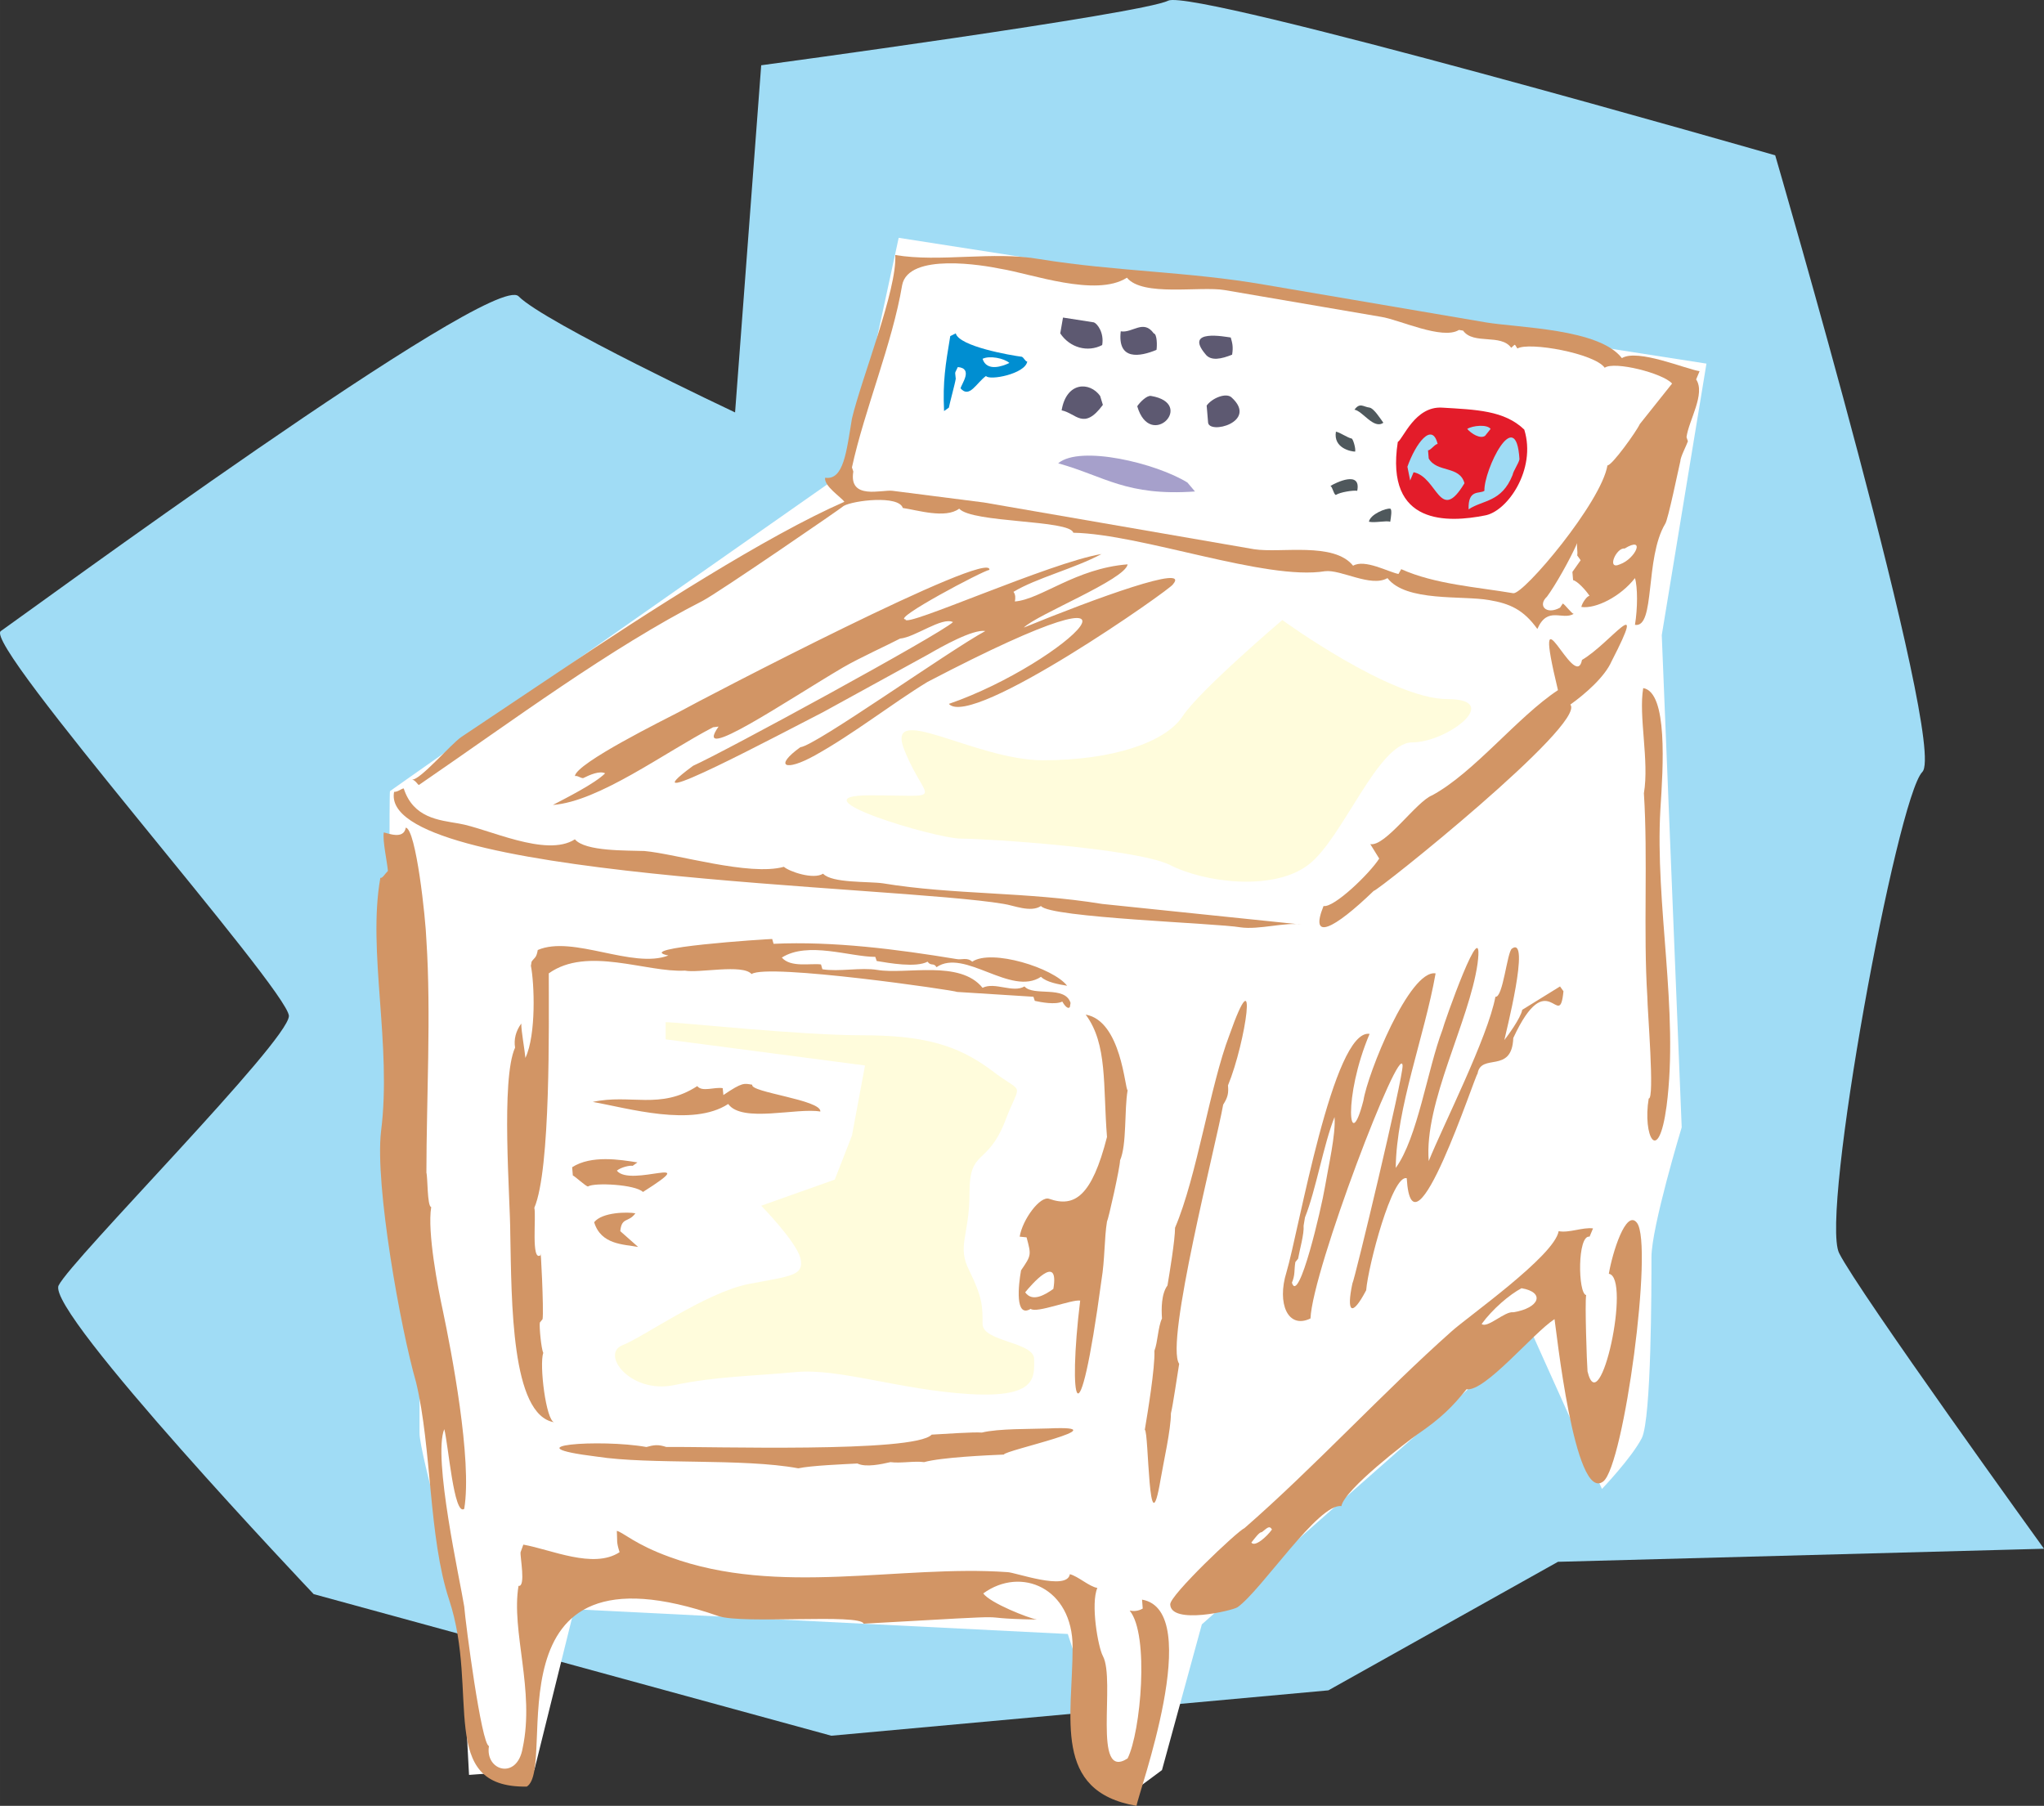
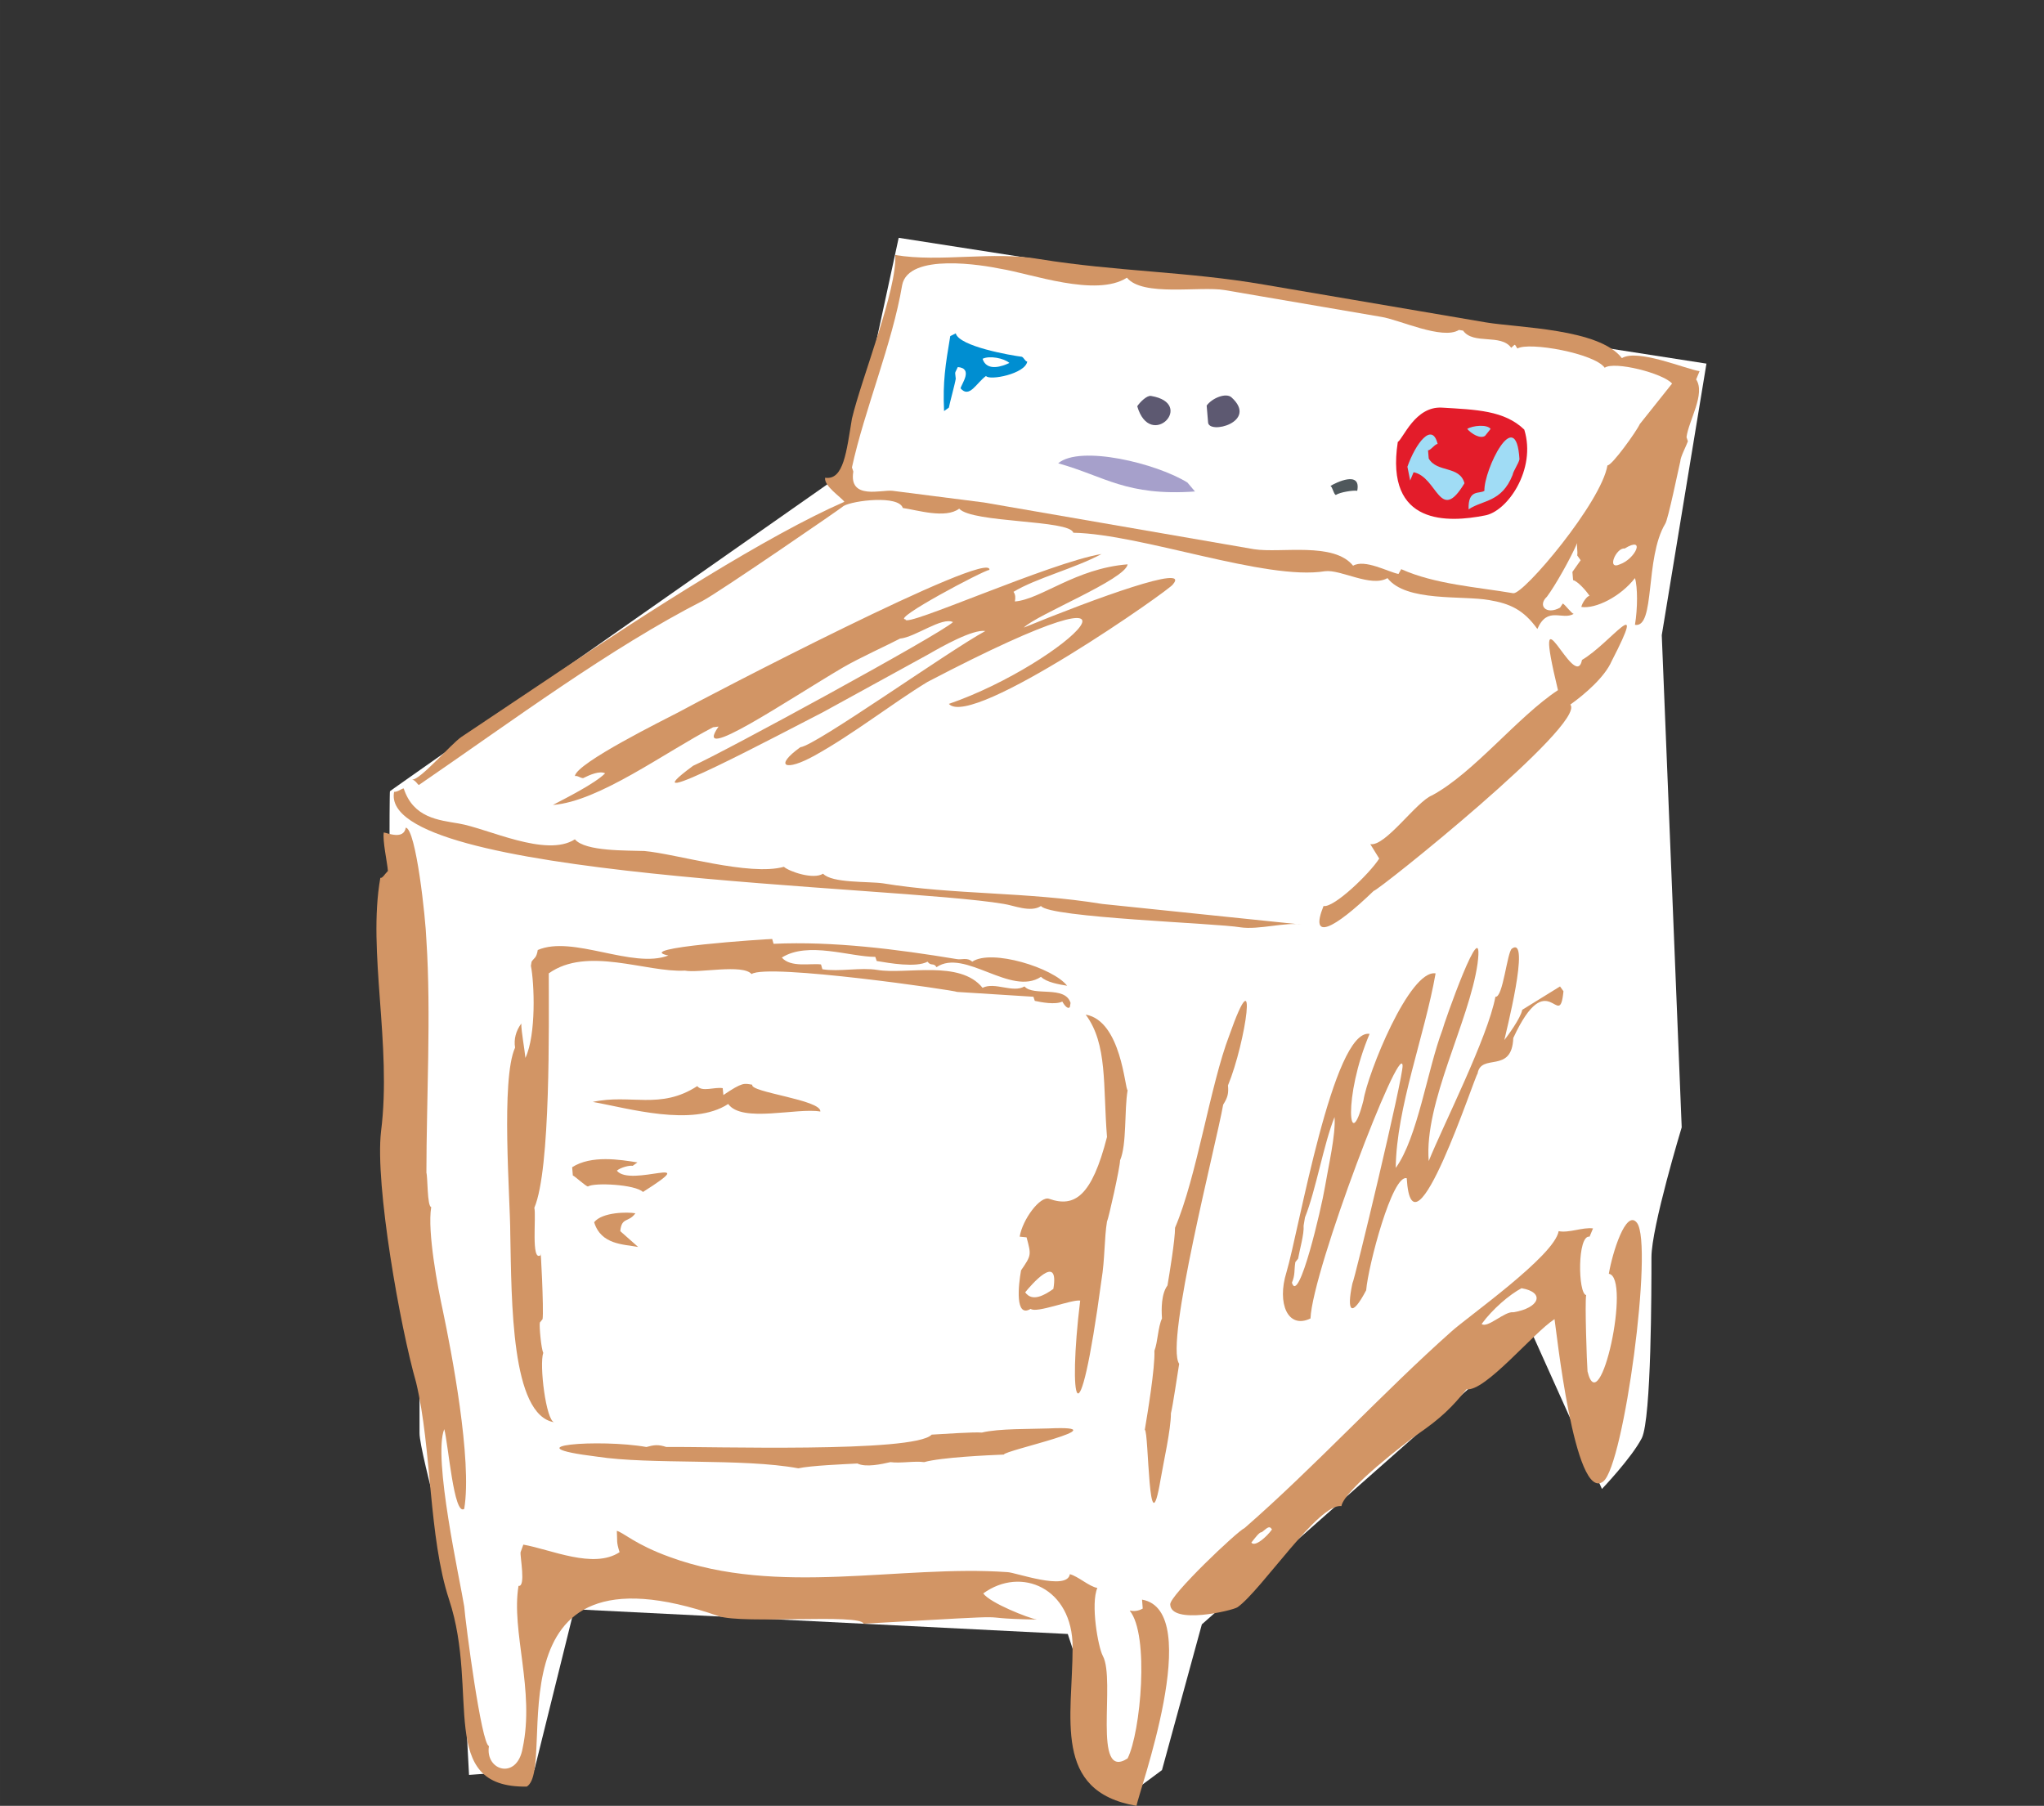
<svg xmlns="http://www.w3.org/2000/svg" height="252.187" viewBox="0 0 214.075 189.141" width="285.433">
  <rect x="0" y="0" width="214.075" height="189.141" fill="#333333" stroke="none" />
-   <path style="fill:#a0dcf5" d="M224.414 493.953s-28.08-29.592-26.712-32.328c1.296-2.664 24.048-25.56 24.12-28.224-.072-2.736-32.184-39.024-30.168-40.32 2.016-1.368 51.48-37.728 54.216-35.064 2.664 2.736 22.68 12.168 22.68 12.168l2.736-36.36s39.96-5.4 42.624-6.768c2.736-1.296 63.576 16.2 63.576 16.2s18.072 61.92 15.408 64.584c-2.664 2.736-10.728 46.368-8.712 50.4 2.016 4.032 21.456 30.96 21.456 30.96l-50.904 1.368-24.048 13.464-52.056 4.752z" transform="translate(-191.563 -326.988)" />
  <path style="fill:#fff" d="m240.686 512.889-1.008-18.936s-4.176-14.76-4.176-16.848v-16.848s-3.168-15.768-3.096-17.856c-.072-2.088-.072-16.848 0-16.848-.072 0-.072-15.696 0-15.696-.072 0 48.024-33.696 48.024-33.696l5.256-24.264 84.6 13.176-4.68 28.44 2.088 51.552s-3.168 10.44-3.168 13.608c0 3.168 0 16.848-1.008 18.936-1.08 2.088-4.176 5.328-4.176 5.328l-7.344-16.344-34.56 30.528-4.176 15.264-4.176 3.096-5.688-17.352-51.696-2.592-4.176 16.848z" transform="translate(-191.563 -326.988)" />
  <path style="fill:#d29565" d="M345.158 472.497c1.944.288 6.984-5.904 9.216-7.344.144.72 2.088 19.368 5.112 16.992 2.16-1.728 5.256-24.768 3.528-27.072-1.152-1.512-2.592 3.168-2.952 5.328 2.376.36-.936 15.624-2.232 10.224-.072-.864-.288-7.128-.144-7.992-.864-.144-.936-6.336.36-6.12l.36-.864c-1.08-.144-2.52.504-3.6.288-.432 2.592-9.576 9-11.232 10.512-6.984 6.192-14.4 14.256-21.672 20.592-.72.288-7.848 7.056-7.776 7.992.072 2.16 6.552.648 7.056.288 2.52-1.8 8.496-10.944 10.872-10.584.288-1.728 6.984-6.84 7.92-7.488 2.52-1.728 3.672-2.88 5.184-4.752zm22.392-97.2c0-.432.648-1.656.792-2.088l-.144-.432c.216-1.728 2.016-4.536 1.008-6.048l.36-.864c-1.44-.216-6.48-2.376-8.136-1.368-2.376-3.096-10.8-3.168-14.256-3.744l-23.256-3.96c-7.92-1.368-15.48-1.368-23.472-2.664-4.896-.864-10.44.36-15.12-.432.216 3.6-3.528 12.888-4.536 17.136-.576 3.456-.864 6.48-2.808 6.192-.144.864 1.656 2.016 2.016 2.52-8.064 3.528-20.448 11.448-30.096 17.928l-10.008 6.696c-1.08.72-4.392 4.608-5.184 4.464.36.072.576.504.72.576 9.864-6.768 20.016-14.328 29.736-19.296 1.656-.864 14.76-9.864 14.76-9.936 1.008-.576 5.76-1.152 6.192.216 1.512.216 4.464 1.152 5.904.072 1.368 1.512 11.592 1.152 11.952 2.52 7.2.144 20.16 5.04 26.352 4.032 1.656-.216 4.824 1.728 6.552.72 1.944 2.52 7.848 1.8 10.656 2.304 2.16.36 3.6 1.008 5.04 3.024 1.08-2.448 2.592-.864 3.816-1.584-.216 0-.936-1.008-1.152-1.08l-.288.432c-1.44.792-2.376-.216-1.368-1.152.864-1.152 2.448-3.96 3.168-5.616-.072.432.072.864 0 1.296l.36.504-.864 1.224.072.864c.432.072 1.368 1.08 1.728 1.656-.216-.072-.792.72-.864 1.152 1.512.216 4.104-1.08 5.616-3.024.288.936.288 3.168 0 4.896 2.16.36 1.008-6.984 3.168-10.584.288-.36 1.44-5.976 1.584-6.552z" transform="translate(-191.563 -326.988)" />
  <path style="fill:#fff" d="M363.302 371.409c-.36.792-2.952 4.392-3.384 4.32-.648 3.888-8.784 13.536-9.864 13.392-3.816-.648-8.208-.936-11.736-2.52l-.288.504c-1.08-.216-3.528-1.584-4.752-.864-2.016-2.52-7.56-1.296-10.368-1.728l-28.296-4.896-9.576-1.224c-1.08-.144-4.608 1.008-4.104-2.016l-.144-.432c1.296-5.976 4.248-13.032 5.256-19.08.648-3.456 8.568-2.088 10.296-1.728 3.168.504 10.008 3.024 13.248.936 1.656 2.016 7.632.864 10.224 1.296l16.416 2.808c1.872.288 6.408 2.448 8.136 1.368l.432.072c1.08 1.512 3.96.288 5.04 1.8.504-.432.288-.432.648.072 1.224-.72 8.064.504 9.144 2.016 1.008-.72 6.12.576 7.056 1.656z" transform="translate(-191.563 -326.988)" />
  <path style="fill:#008ed1" d="M298.574 364.353c-1.152-.144-6.552-1.08-6.912-2.448l-.576.288c-.504 3.024-.792 4.752-.648 7.848l.504-.36c.072-.432.648-2.52.72-3.024-.072-.864-.144-.432.216-1.224 1.656.144.36 1.8.288 2.232.936 1.08 1.656-.576 2.664-1.296.36.504 4.104-.216 4.32-1.512-.216 0-.36-.432-.576-.504z" transform="translate(-191.563 -326.988)" />
-   <path style="fill:#5d5971" d="m306.134 360.753-3.24-.504-.288 1.656c1.008 1.512 2.88 2.016 4.392 1.224.216-1.296-.504-2.232-.864-2.376zm6.264 1.152c-1.08-1.512-2.232 0-3.456-.216-.36 3.096 2.016 2.664 3.744 1.944.072-.432.072-1.656-.288-1.728zm8.064.432c-.576-.072-4.896-.936-2.664 1.728.576.792 1.728.504 2.808.072.144-.864 0-1.296-.144-1.8zm-13.68 6.12c-1.08-1.512-3.528-1.512-4.032 1.512 1.512.288 2.304 2.16 4.32-.576z" transform="translate(-191.563 -326.988)" />
  <path style="fill:#a6a0cb" d="M315.926 377.529c-3.24-2.016-11.232-3.96-13.536-2.016 4.896 1.368 7.128 3.456 14.328 2.952z" transform="translate(-191.563 -326.988)" />
  <path style="fill:#5d5971" d="M312.11 368.457c-.432-.072-1.152.648-1.44 1.08 1.368 4.68 6.192-.288 1.44-1.08zm5.832 1.008.144 1.728c0 1.368 5.328 0 2.448-2.592-.576-.504-2.016.072-2.592.864z" transform="translate(-191.563 -326.988)" />
-   <path style="fill:#4f585c" d="M331.478 378.825c.432-.288 1.8-.504 2.232-.432.432-2.16-2.232-.864-2.808-.504.216.072.36.936.576.936z" transform="translate(-191.563 -326.988)" />
+   <path style="fill:#4f585c" d="M331.478 378.825c.432-.288 1.8-.504 2.232-.432.432-2.16-2.232-.864-2.808-.504.216.072.36.936.576.936" transform="translate(-191.563 -326.988)" />
  <path style="fill:#e31c2a" d="M351.206 371.985c-2.088-2.016-5.04-2.088-8.64-2.304-2.808-.144-4.032 3.24-4.608 3.6-1.368 8.856 5.4 8.424 9.072 7.704 2.376-.36 5.472-4.824 4.176-9z" transform="translate(-191.563 -326.988)" />
-   <path style="fill:#4f585c" d="M333.134 372.92c-.432-.071-1.224-.647-1.656-.72-.288 1.729 1.584 2.089 2.016 2.089.072-.36-.216-1.296-.36-1.368zm1.872-3.24c-.648-.071-1.008-.575-1.584.217.864.144 2.016 2.088 3.024 1.368-.36-.504-1.008-1.512-1.44-1.584zm2.16 10.585c-.432-.072-2.088.576-2.232 1.368.648.144 1.8-.144 2.232 0 .072-.432.216-1.296 0-1.368z" transform="translate(-191.563 -326.988)" />
  <path style="fill:#fff" d="M361.718 384.44c2.232-1.367 1.152 1.08-.504 1.657-1.44.648-.36-1.8.504-1.656z" transform="translate(-191.563 -326.988)" />
  <path style="fill:#d29565" d="M285.83 393.873c1.584-.144 4.392-2.304 5.544-1.728-1.368 1.296-24.12 13.68-27.216 15.048-7.632 5.616 9.648-3.6 13.608-5.616l11.016-6.048c1.368-.792 4.68-2.664 5.976-2.448-3.96 2.16-17.784 12.024-19.368 12.168-2.808 2.016-1.584 2.592 1.512.864 4.032-2.232 8.136-5.472 11.808-7.704 27.288-14.256 14.544-1.944 2.232 2.304 2.376 2.664 23.472-12.168 23.472-12.528 1.872-2.16-8.064 1.44-15.624 4.536 1.368-1.368 10.656-5.04 10.872-6.624-5.472.432-9.072 3.672-11.808 3.888.072-.36.072-.72-.144-1.008 2.376-1.44 6.408-2.448 9.216-3.96-5.328.864-20.808 7.848-20.52 6.84-1.512 0 8.136-5.112 8.784-5.184.288-2.304-29.952 13.464-32.544 14.904-1.368.72-10.728 5.328-10.872 6.696.288-.072.576.216.864.216.72-.36 1.728-.792 2.304-.504-1.08 1.08-4.104 2.592-5.472 3.312 4.824-.36 11.664-5.472 16.776-8.136l.576-.072c-2.88 4.104 7.272-2.808 13.032-6.192 1.728-1.008 4.752-2.376 5.976-3.024zm10.872 27.792c1.008.144 2.808.936 3.888.216.864 1.224 18.432 1.8 20.88 2.232 1.944.288 4.752-.576 6.408-.288l-20.88-2.16c-7.92-1.296-15.552-.936-22.968-2.16-1.512-.216-5.328 0-6.264-1.008-1.008.648-3.528-.216-4.104-.72-3.6 1.008-11.304-1.368-14.616-1.656-1.728-.072-6.192.072-7.272-1.224-3.024 1.944-9.144-1.152-12.168-1.656-2.088-.36-4.752-.576-5.76-3.672-.216 0-.576.36-1.008.36-1.728 9.072 52.416 9.792 63.864 11.736zm38.736-1.368c.36.072 22.32-17.496 20.592-19.512 1.512-1.08 3.6-2.88 4.32-4.536 3.888-7.56-.144-1.872-3.096-.144-.72 3.6-5.4-8.784-2.52 3.168-4.248 2.808-8.784 8.64-13.176 11.016-1.656.648-4.896 5.4-6.48 5.112l.936 1.512c-1.008 1.584-4.752 5.184-5.832 4.968-1.512 3.744 1.08 2.448 5.256-1.584zm-43.776 7.128c-6.12-1.008-12.816-1.872-19.08-1.584l-.144-.504c-.576 0-14.832.936-10.872 1.728-3.744 1.44-10.008-2.16-13.68-.576-.144.864-.36.792-.648 1.224l-.072.432c.36 1.8.576 7.2-.576 9.648-.072-.864-.432-2.736-.432-3.6-.576.792-.792 1.656-.648 2.52-1.512 3.312-.504 15.84-.504 19.44.144 7.128.072 19.08 4.608 19.8-.864-.144-1.584-6.048-1.152-7.272-.216-.432-.432-2.736-.36-3.168l.288-.36c.144-.864-.216-8.064-.216-6.696-1.008.72-.432-4.104-.648-4.968 1.728-4.032 1.512-19.224 1.512-24.552 4.032-2.88 10.224-.072 14.256-.288 1.44.288 6.048-.72 6.984.36 1.656-1.152 21.456 1.728 21.528 1.872l7.992.504.144.432c.648.144 2.16.432 2.88.072 0 0 .504.936.792.576l.072-.432c-.576-1.872-3.888-.648-4.824-1.728-1.224.72-3.096-.504-4.392.144-2.376-2.952-7.992-1.368-11.016-1.872-1.728-.288-4.032.216-5.76-.072l-.144-.504c-1.08-.144-3.168.36-4.104-.72 2.736-1.728 7.128-.072 9.792-.072l.144.432c1.296.216 4.104.72 5.328.072.36.504.648.072.936.576 2.952-2.016 7.776 3.096 10.944 1.008.576.576 1.872.792 2.736.936-1.44-1.872-7.92-3.888-9.936-2.52-.576-.504-1.08-.144-1.728-.288zm28.512 13.248c1.872-4.536 3.24-14.04.144-5.256-2.016 5.256-3.384 14.76-5.688 20.16 0 1.296-.576 4.752-.792 6.048-.648.864-.648 2.448-.576 3.456-.432.936-.432 2.448-.792 3.384.072 1.8-.72 6.552-1.008 8.28.432.072.36 12.888 1.656 5.184.288-1.728 1.08-5.184 1.08-6.912.216-.864.648-3.888.864-5.184-1.512-2.16 3.888-23.04 4.608-27.144.504-.792.576-1.224.504-2.016zm-60.912 37.872c-4.824-.864-14.544-.144-5.184 1.008 5.616.864 15.264.144 21.096 1.224 1.296-.288 4.824-.432 6.192-.504.864.432 2.52.072 3.456-.144 1.08.144 2.52-.144 3.528 0 1.8-.504 6.624-.72 8.352-.792 0-.432 12.528-3.096 4.68-2.736-1.8.072-5.256 0-6.984.432-.864-.072-3.96.144-5.256.216-1.8 1.944-23.544 1.224-27.792 1.296-.864-.288-1.296-.216-2.088 0z" transform="translate(-191.563 -326.988)" />
  <path style="fill:#d29565" d="M236.222 449.817c0-7.488.504-16.704 0-24.336-.072-2.232-1.08-11.664-2.16-11.808-.216 1.296-1.872.576-2.304.504-.144.864.36 3.096.432 4.032-.36.36-.576.792-.792.72-1.368 7.704 1.224 17.496.072 26.568-.648 5.616 2.016 20.52 3.672 26.28 1.656 6.912 1.296 16.2 3.456 22.752 3.24 9.792-1.368 19.728 8.136 19.584 3.312-2.016-4.752-26.496 20.088-17.856 2.592.864 14.832-.288 15.192.792 19.224-1.08 9.792-.576 18.144-.432-.864-.144-4.896-1.728-5.616-2.736 3.96-2.88 9.36-.576 9.36 5.616 0 7.344-2.16 15.12 6.696 16.632.144-1.224 7.2-20.448.576-21.6l.072.936c-.504.288-.936.288-1.368.216 2.088 2.52 1.152 12.744-.216 15.48-3.744 2.448-1.224-8.208-2.592-10.728-.504-.936-1.296-5.472-.576-7.128-.864-.144-2.016-1.224-2.88-1.44-.288 1.8-5.76-.216-6.552-.216-11.232-.792-23.976 2.592-35.352-1.584-3.6-1.296-4.896-2.592-5.544-2.736.072 1.152-.072 1.08.288 2.232-2.736 1.8-7.2-.288-10.08-.792l-.288.792c-.072.432.576 3.672-.216 3.528-.792 4.752 1.728 10.944.432 16.992-.576 3.384-3.96 2.376-3.528-.216-.792-.144-2.448-12.816-2.592-14.616-.432-2.736-3.312-15.624-2.088-18.576.432 1.656 1.008 9.144 2.088 8.352.864-5.112-1.368-16.632-2.232-20.736-.504-2.304-1.656-8.28-1.224-10.872-.432-.072-.36-3.168-.504-3.6z" transform="translate(-191.563 -326.988)" />
  <path style="fill:#fff" d="M323.702 487.473c.504-.36.792-.792 1.08-.288-.576.792-1.8 1.872-2.16 1.368.288-.36.864-1.152 1.08-1.08zm27.216-25.56c2.52.432 1.872 2.088-.864 2.52-.864-.144-2.736 1.728-3.312 1.224 1.152-1.584 2.952-3.096 4.176-3.744z" transform="translate(-191.563 -326.988)" />
  <path style="fill:#d29565" d="M334.358 442.257c-1.512 5.904-2.16-.36.648-6.984-3.816-.576-7.416 20.664-8.712 24.984-1.008 3.24.144 5.976 2.52 4.824.216-5.112 9.432-29.16 9.648-26.496.072 1.224-5.04 22.536-5.256 22.824-.648 3.024-.072 3.6 1.44.72.216-2.592 2.736-12.168 4.248-11.736.576 9.432 7.2-10.944 7.416-10.944.36-2.232 3.6.072 3.744-3.744 3.672-7.92 4.824-.504 5.256-4.896l-.36-.504-3.96 2.448c-.144.864-1.584 2.808-1.872 3.168.072-.432 2.808-11.016.792-9.576-.504.36-.936 5.184-1.728 5.04-.792 4.248-5.472 13.464-6.984 17.208-.504-6.12 4.248-14.616 5.112-20.664.792-6.048-3.6 6.48-3.672 6.912-1.584 4.176-2.592 11.304-4.896 14.472.072-6.336 3.024-13.824 4.176-20.376-2.736-.432-7.128 10.512-7.56 13.32zm-67.032-.577-.072-.72c-.864-.143-2.16.433-2.664-.215-3.888 2.52-6.984.792-10.944 1.656 3.672.648 10.44 2.664 14.184.216 1.44 2.016 7.2.36 9.648.792.144-1.224-7.416-2.016-7.128-2.808-.864-.144-1.008-.288-3.024 1.08zm31.176 18.36c-.288 1.585-.648 5.04 1.008 4.033.576.504 4.32-1.008 5.184-.864-1.296 10.584-.216 15.984 2.232-2.16.36-2.16.288-4.392.576-6.12.144-.216 1.368-5.688 1.368-6.408.72-1.656.432-5.256.792-7.344-.288-.072-.648-7.272-4.392-7.92 2.304 3.096 1.8 7.416 2.232 12.816-1.584 6.192-3.384 7.416-6.048 6.48-.936-.36-2.808 2.16-3.096 3.96l.72.072c.504 1.872.504 1.872-.576 3.456zm-40.392-5.975c-.792-.144-3.456-.144-4.32.936.72 2.376 3.096 2.304 4.608 2.592l-1.872-1.656c.144-1.512.864-.864 1.584-1.872zm-.288-4.968.504-.36c-1.8-.288-4.824-.792-6.84.504l.072.864c.216.072 1.368 1.152 1.584 1.152.648-.432 4.968-.216 5.76.576 6.48-4.104-1.296-.432-2.736-2.232.432-.36 1.368-.576 1.656-.504z" transform="translate(-191.563 -326.988)" />
  <path style="fill:#fff" d="M301.886 461.985c-1.008.72-2.232 1.368-2.952.36.576-.72 3.6-4.248 2.952-.36z" transform="translate(-191.563 -326.988)" />
-   <path style="fill:#d29565" d="M363.734 410.073c.432 6.768-.072 14.544.36 21.312 0 1.296.792 10.8.144 10.656-.648 3.888 1.008 7.2 1.872.792 1.296-10.008-1.224-21.096-.648-31.104.288-4.392.792-12.24-1.8-12.672-.504 2.952.648 7.632.072 11.016z" transform="translate(-191.563 -326.988)" />
  <path style="fill:#a0dcf5" d="M341.198 375.009c.864 1.512 3.24.72 3.744 2.592-2.592 4.32-2.808-.648-5.328-1.152l-.36.864-.288-1.44c.864-2.448 2.592-4.752 3.168-2.376-.216-.072-.792.72-1.008.648zm8.784 1.728c-1.152 2.88-3.096 2.592-4.608 3.6-.072-2.16 1.152-1.584 1.656-1.944-.072-2.16 3.312-9.144 3.672-3.312-.072.432-.648 1.224-.72 1.656zm-2.88-4.104c-.504.36-1.44-.216-1.872-.72.576-.36 2.088-.504 2.448 0z" transform="translate(-191.563 -326.988)" />
  <path style="fill:#fff" d="M294.47 364.569c.72-.36 2.232-.072 2.808.432-.72.36-2.376.936-2.808-.432zm35.856 86.76c-.36 2.16-2.736 12.384-3.456 10.008.36-.864.216-1.296.36-2.16l.288-.36c.144-.864.648-2.592.576-3.456l.144-.864c1.152-2.88 1.944-7.632 3.096-10.512.144 1.8-.648 5.184-1.008 7.344z" transform="translate(-191.563 -326.988)" />
-   <path style="fill:#fffcdc" d="M325.862 391.929s-8.64 7.344-10.44 10.08c-1.8 2.736-7.344 4.608-14.616 4.608-7.2 0-16.776-6.408-14.472-.936 2.232 5.472 4.536 4.608-3.672 4.608s6.84 4.536 9.576 4.536c2.736 0 18.144 1.008 21.816 2.736 3.6 1.872 10.872 2.808 14.544 0 3.6-2.736 7.272-12.816 10.872-12.816 3.672 0 9.576-4.536 3.672-4.536s-17.28-8.28-17.28-8.28zm-64.584 42.12c1.296 0 14.04 1.368 20.448 1.368 6.408 0 10.008.936 13.68 3.672 3.528 2.736 3.096.864 1.368 5.472-1.872 4.608-3.672 2.736-3.672 7.344 0 4.608-1.368 5.544 0 8.208 1.368 2.808 1.368 3.672 1.368 5.544 0 1.872 5.4 1.872 5.4 3.672s.432 4.104-6.768 3.672c-7.272-.432-13.68-2.736-18.216-2.304-4.536.432-8.208.432-12.744 1.368-4.536.936-7.704-3.24-5.4-4.176 2.232-.864 8.64-5.472 13.176-6.408 4.536-.864 5.904-.864 5.472-2.736-.504-1.8-4.104-5.472-4.104-5.472l7.704-2.736 1.8-4.608 1.368-7.344-20.88-2.736z" transform="translate(-191.563 -326.988)" />
</svg>